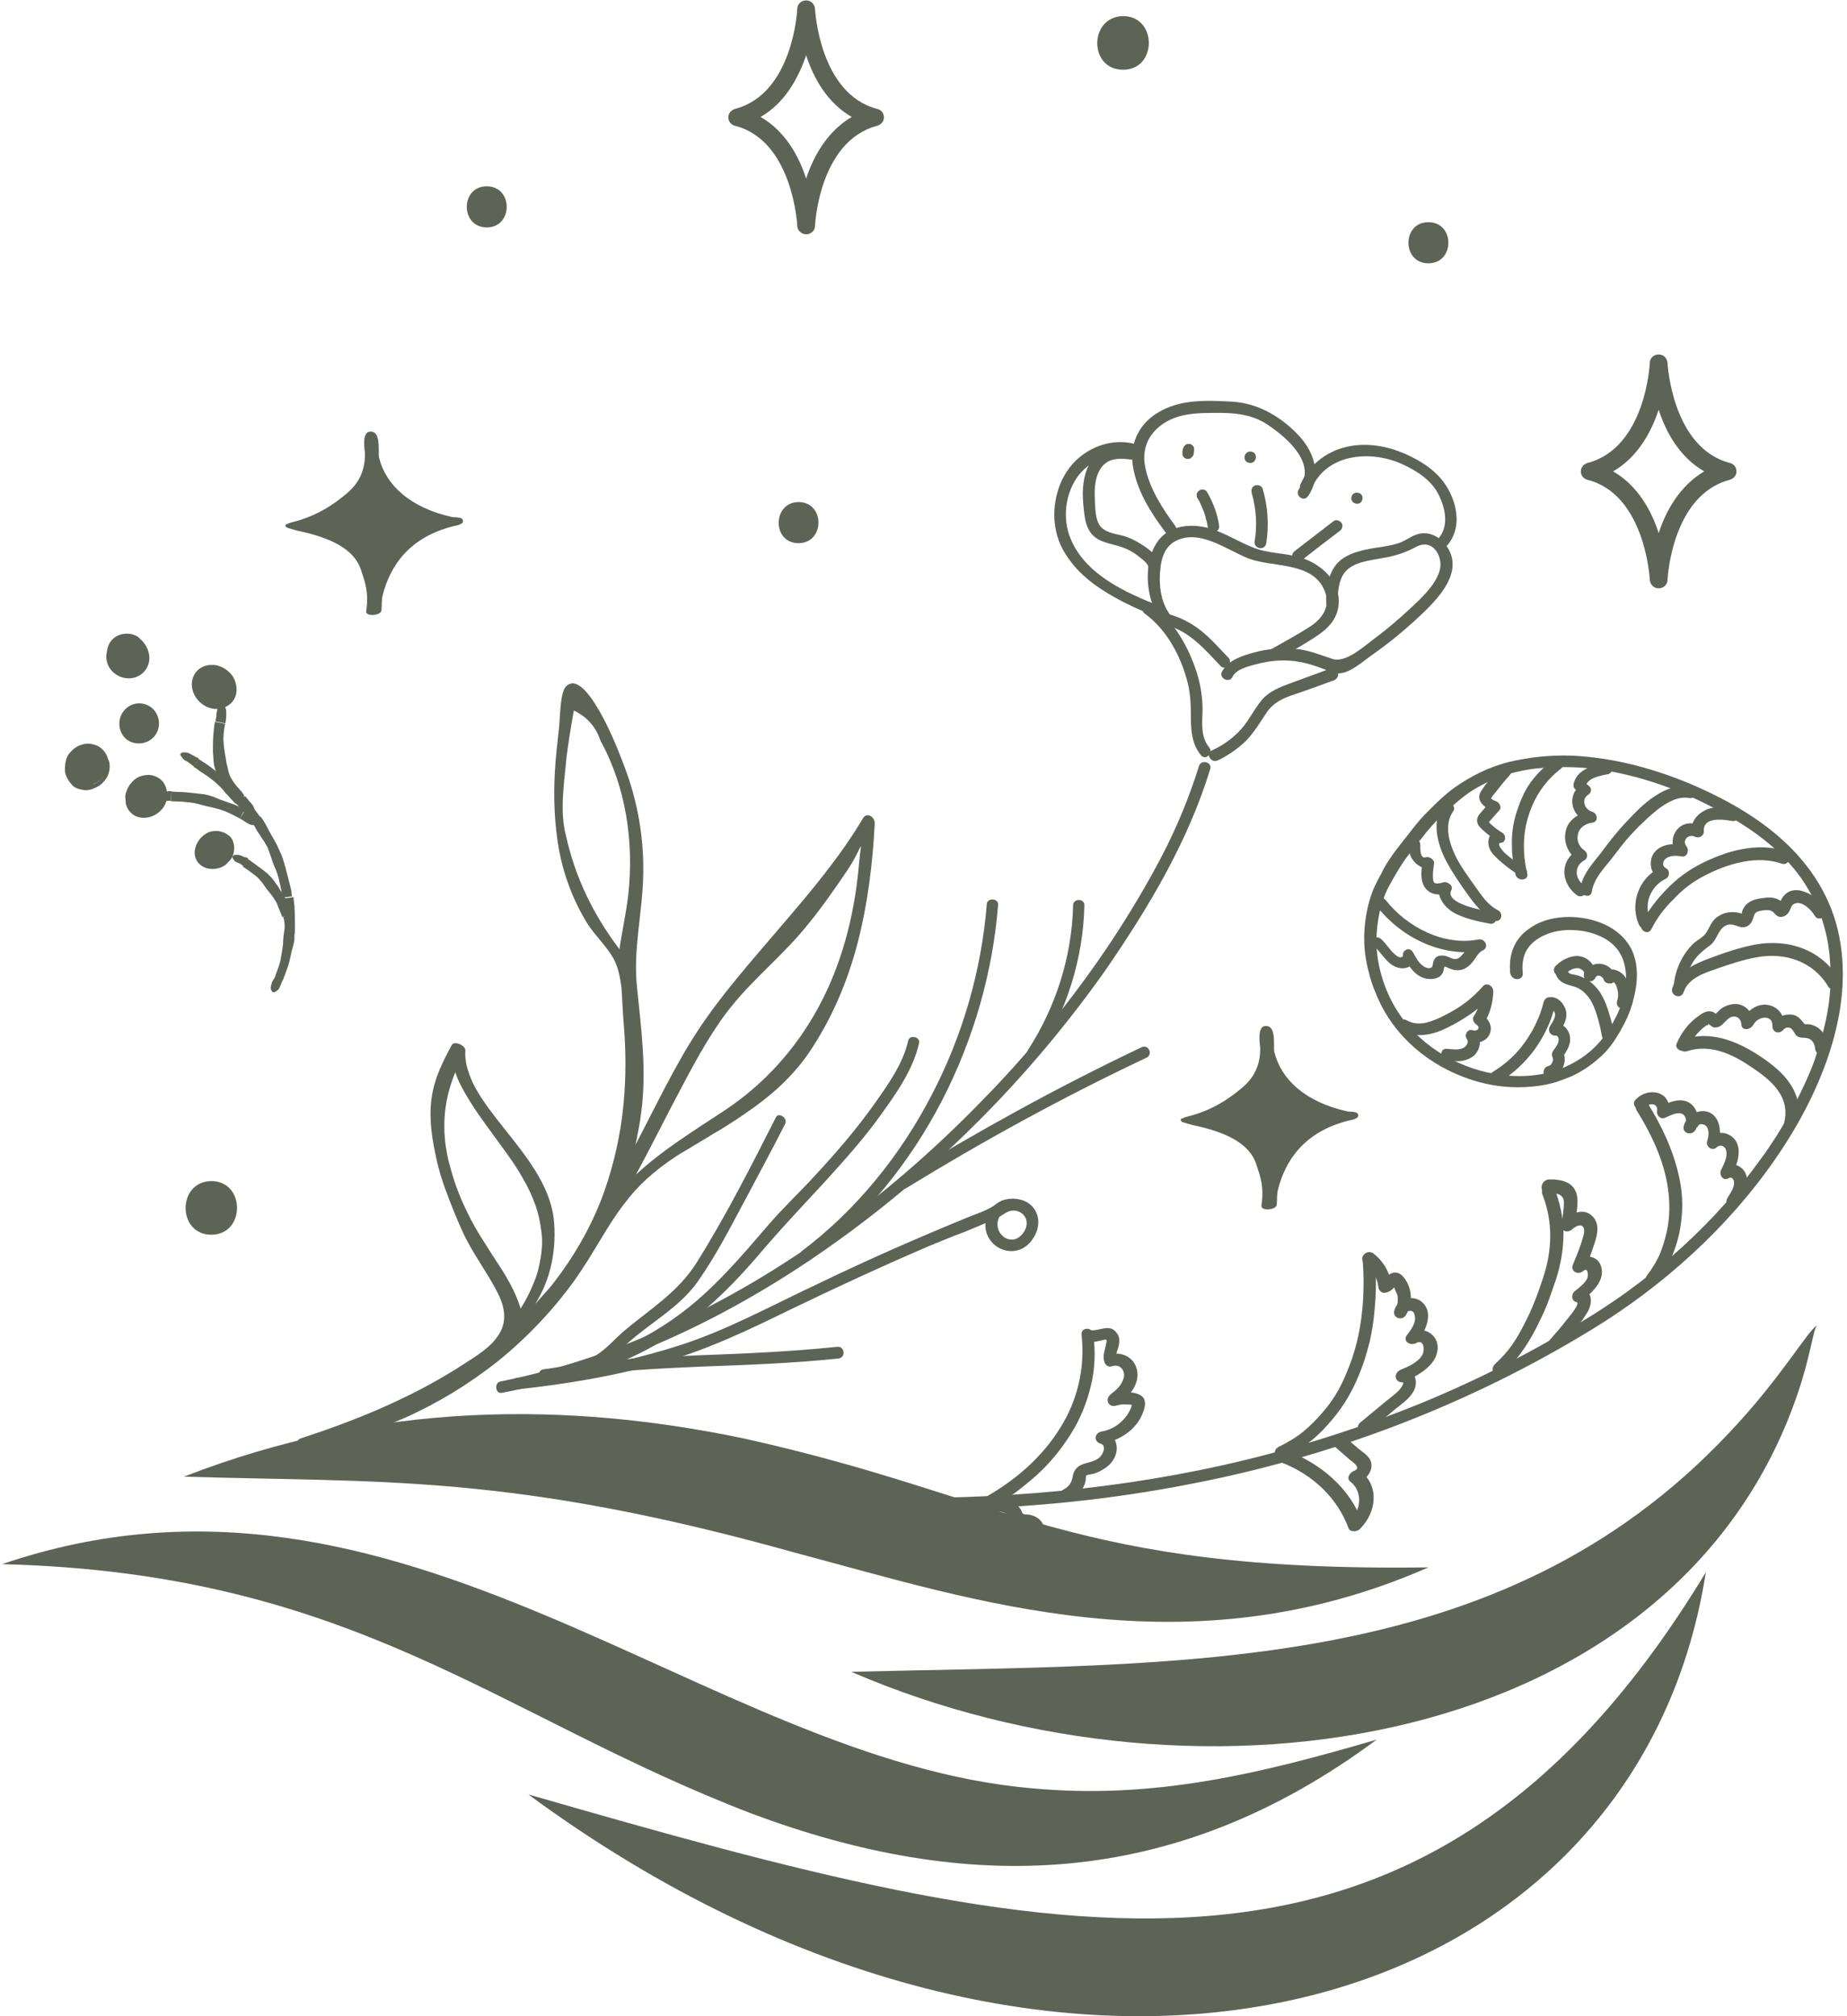
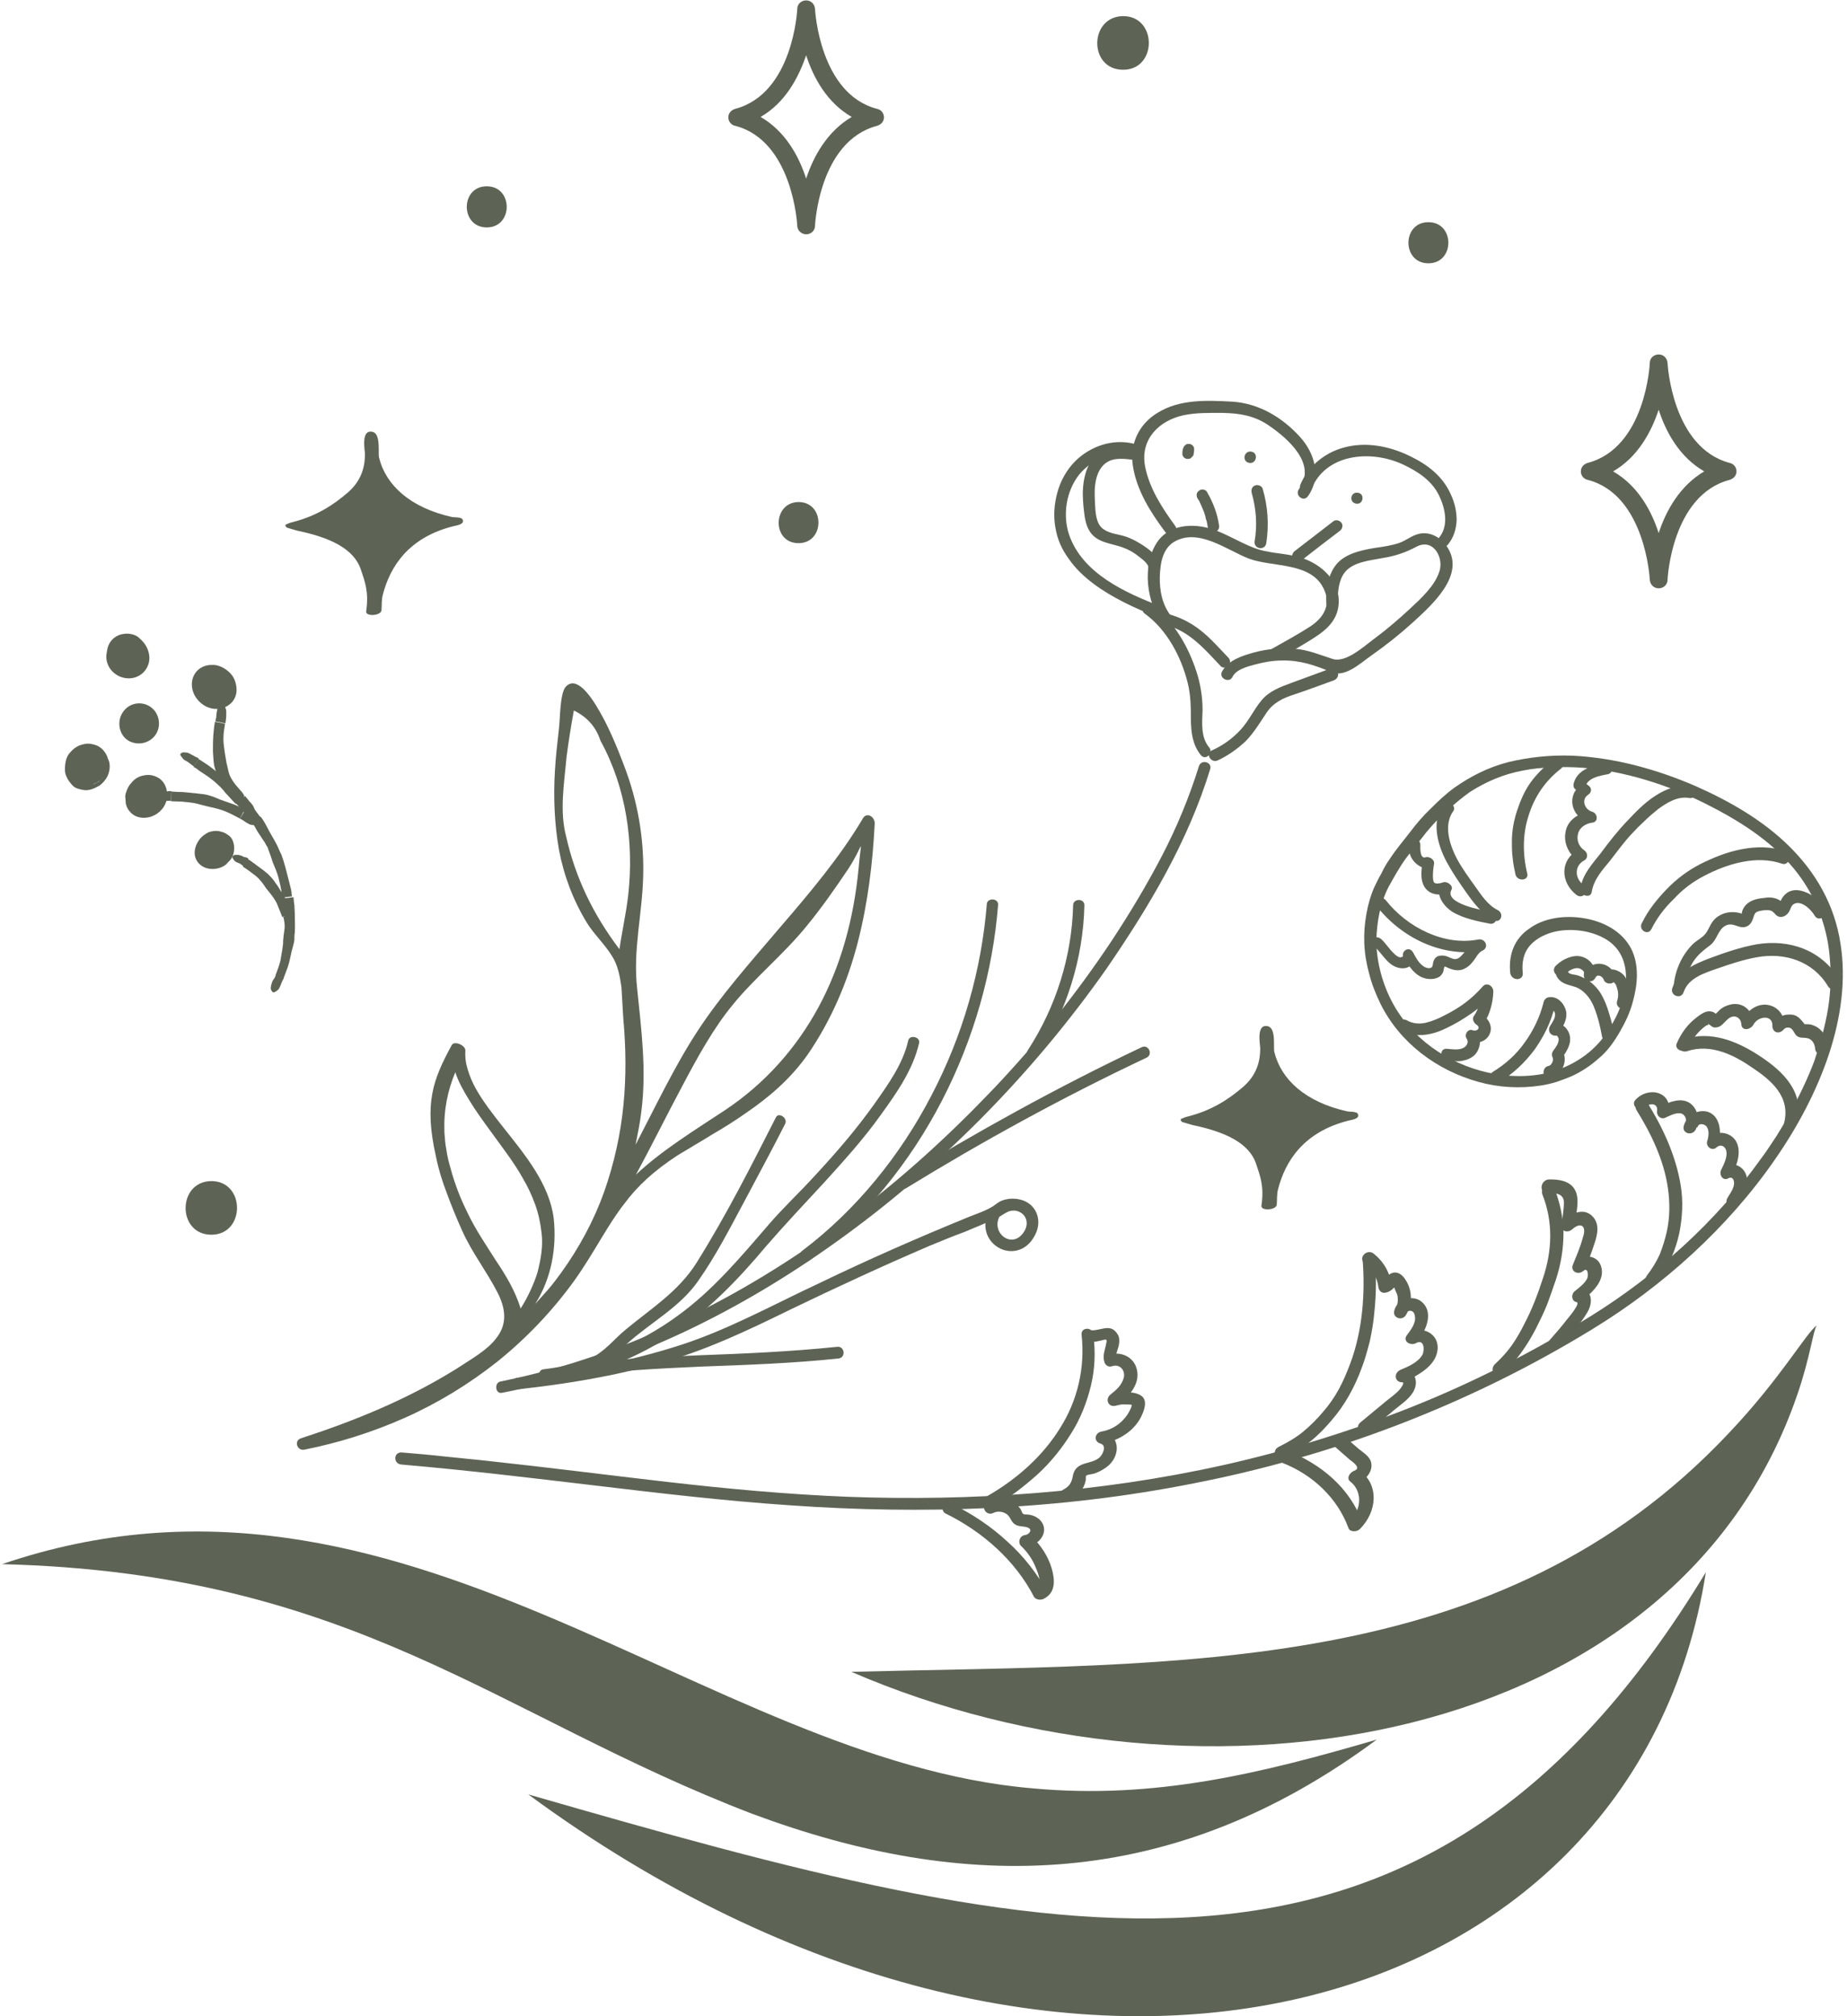
<svg xmlns="http://www.w3.org/2000/svg" width="458" height="500" viewBox="0 0 458 500" fill="none">
  <g clip-path="url(#clip0_11_1754)">
    <path d="M290.399 152.8C288.199 150 287.499 146.5 287.599 142.9C287.699 139.9 288.199 136.2 291.099 134.4C297.099 130.8 304.199 136.4 309.599 138.5C315.599 140.8 325.599 139.2 328.499 146.6C329.999 150.3 327.999 153.3 324.999 155.3C321.899 157.3 318.599 159.1 315.399 160.9C313.799 161.8 315.499 164.2 317.099 163.3C320.299 161.5 323.6 159.7 326.7 157.6C329.1 156 331.199 153.9 331.799 150.9C332.999 144.6 327.799 139.8 322.299 138.2C318.499 137.1 314.499 137.3 310.799 135.8C307.399 134.5 304.299 132.5 300.799 131.3C295.799 129.6 289.499 130 286.599 135C283.299 140.5 284.299 149.4 288.099 154.2C289.199 155.9 291.499 154.3 290.399 152.8Z" fill="#5D6455" />
    <path d="M287.7 140.8C287.7 137.8 284 135.5 281.7 134.2C280.4 133.5 279.199 133 277.799 132.7C275.999 132.3 273.8 131.9 272.7 130.3C271.6 128.7 271.6 126.1 271.5 124.2C271.4 122.4 271.399 120.7 271.799 118.9C272.199 117.2 273 115.6 274.4 114.7C276.3 113.4 278.8 113.8 280.9 114C282.7 114.2 283.2 111.3 281.4 111C277.9 110.6 274.2 110.5 271.5 113.2C269.3 115.5 268.6 118.9 268.5 122C268.5 123.6 268.599 125.2 268.799 126.8C268.999 128.6 269.299 130.4 270.299 131.9C272.199 134.7 275.6 134.7 278.5 135.8C279.9 136.3 281.3 137.1 282.5 138.1C283.4 138.8 284.8 139.8 284.9 141.1C284.9 143 287.7 142.7 287.7 140.8Z" fill="#5D6455" />
    <path d="M281 110C275.9 108.8 270.4 110.6 266.6 114.4C264.5 116.5 263 119.2 262.2 122.1C261.4 125 261.2 128 261.7 130.8C262.2 133.9 263.4 136.4 265.1 138.7C266.7 141 268.8 143 271.2 144.8C275.9 148.3 281.6 150.9 286.7 152.9C288.4 153.6 289.6 151 287.9 150.4C279 147 268.4 142.2 265.1 132.6C263.5 127.8 264.3 121.9 267.6 117.7C270.8 113.8 275.8 112 280.5 113.1C282.3 113.4 282.8 110.4 281 110Z" fill="#5D6455" />
    <path d="M291.4 130.4C288.2 126 284.9 121 283.9 115.4C282.8 108.8 287.5 104.3 293.4 103C296.6 102.3 300 102.4 303.3 102.4C307.5 102.5 311.1 103.1 314.6 105.5C319.3 108.7 326.7 115.1 322.1 121.3C321 122.8 323.2 124.6 324.3 123.1C327.7 118.4 326.1 112.5 322.4 108.4C318 103.5 312.1 100 305.5 99.6C299.4 99.3 292.6 98.9 287 102.4C282.4 105.2 280.1 110.1 280.9 115.4C281.8 121.6 285.4 127.2 289 132C290.2 133.6 292.5 131.9 291.4 130.4Z" fill="#5D6455" />
    <path d="M325.1 121.5C328.6 112.5 339.8 111.5 347.7 115.1C351.6 116.9 355.1 119.2 356.9 123C358.4 126.2 359.3 130.4 356.8 133.4C355.7 134.8 357.9 136.5 359 135.1C360.5 133.3 361.1 131.2 361.2 129C361.2 126.8 360.7 124.6 359.8 122.7C357.8 118.1 354 115.2 349.4 113C344.4 110.6 338.6 109.5 333.2 111C328.4 112.3 324.3 115.7 322.4 120.3C321.9 122 324.5 123.2 325.1 121.5Z" fill="#5D6455" />
    <path d="M331.8 149.3C331.6 147 332 143.7 333.5 141.9C335.6 139.3 339.8 139 342.8 138.4C346 137.9 348.6 137 351.4 135.5C355.5 133.5 358.1 138.4 356.9 141.8C356.3 143.6 355.2 145.2 353.9 146.7C352.6 148.2 351.1 149.6 349.7 150.9C346.9 153.5 344 156 340.9 158.3C338.2 160.3 333.7 164.5 330.4 163.4C327.3 162.4 324.5 161.2 321.2 160.9C317.8 160.6 314.3 160.9 311 161.8C308.1 162.6 304.5 163.7 303 166.6C302.2 168.2 304.8 169.5 305.6 167.9C306.5 166 309.3 165.3 311.2 164.8C313.4 164.2 315.7 163.8 317.9 163.8C322.4 163.7 326.1 165 330.2 166.7C333.5 168.1 337.3 164.5 340 162.6C343.7 160 347.1 157.3 350.4 154.3C355.2 149.9 363.4 142.6 358.9 135.7C357.4 133.4 354.7 131.7 351.8 132.4C350.1 132.8 348.7 134 347.1 134.6C345.1 135.3 342.9 135.6 340.8 135.9C337.3 136.5 333 137.4 330.9 140.6C329.2 143.1 328.7 146.7 328.9 149.7C329.1 151.5 332 151.2 331.8 149.3Z" fill="#5D6455" />
    <path d="M289 155C294.9 156.4 298.8 161.1 302.7 165.2C303.2 165.8 304.3 165.6 304.7 165C305.2 164.4 305.1 163.5 304.5 163C302.3 160.7 300.2 158.3 297.8 156.4C295.3 154.4 292.5 153 289.4 152.2C287.7 151.9 287.2 154.6 289 155Z" fill="#5D6455" />
    <path d="M283.9 152.2C289.4 156.2 292.9 162.9 294.5 169.3C294.9 170.9 295.1 172.4 295.2 174C295.3 175.5 295.3 177.1 295.3 178.7C295.4 181.8 295.7 184.7 297.8 187.3C299 188.7 301 186.7 299.8 185.3C297.7 182.8 298.1 179.1 298.2 176.1C298.2 172.9 297.7 169.7 296.7 166.6C294.7 160.4 291.1 154.1 285.8 150.1C284.2 149 282.4 151.2 283.9 152.2Z" fill="#5D6455" />
    <path d="M329.9 165.8C326.6 167 323.4 168.2 320.1 169.4C317.4 170.4 314.7 171.4 312.8 173.7C310.9 176 309.7 178.7 307.7 180.9C305.7 183.1 303.2 184.9 300.5 186.1C298.8 186.9 300.3 189.3 301.9 188.6C304.5 187.4 306.9 185.7 309 183.7C311 181.6 312.5 179.1 314.1 176.7C315.8 174.2 318.2 173.1 321 172.2C324.3 171.1 327.5 169.9 330.8 168.7C332.7 167.9 331.7 165.1 329.9 165.8Z" fill="#5D6455" />
    <path d="M322.7 139C325.9 136.5 329.1 134 332.3 131.6C332.9 131.1 333.1 130.2 332.6 129.6C332.1 129 331.2 128.8 330.6 129.3L321 136.7C320.4 137.2 320.2 138.1 320.7 138.7C321.2 139.3 322.1 139.5 322.7 139Z" fill="#5D6455" />
    <path d="M314 134.7C314.7 130.2 314.4 125.6 313.1 121.2C312.9 120.5 311.9 120.1 311.2 120.4C310.4 120.7 310.2 121.5 310.4 122.3C311.5 126.2 311.8 130.3 311.1 134.3C310.9 136.2 313.7 136.6 314 134.7Z" fill="#5D6455" />
    <path d="M302.3 130.4C301.9 127.4 300.8 124.6 299.3 122C298.9 121.3 297.9 121.2 297.3 121.7C296.6 122.2 296.6 123 297 123.7L297.3 124.1C297.1 123.8 297.4 124.3 297.4 124.3L297.8 125.2C298.1 125.8 298.3 126.4 298.6 127.1L298.9 128.1L299 128.6C299 128.7 299.1 129.2 299.1 128.8C299.3 129.5 299.4 130.1 299.5 130.8C299.6 131.5 300.3 132.2 301.1 132C301.8 131.9 302.4 131.2 302.3 130.4Z" fill="#5D6455" />
    <path d="M336.3 124.9C338.1 125.2 338.5 122.4 336.7 122.2C334.9 121.9 334.4 124.6 336.3 124.9Z" fill="#5D6455" />
    <path d="M309.799 114.8C311.599 115.1 312.099 112.3 310.299 112C308.399 111.7 307.899 114.5 309.799 114.8Z" fill="#5D6455" />
    <path d="M293.3 111.4L293.2 112.1C293.2 112.3 293.2 112.5 293.2 112.7C293.2 112.9 293.3 113.1 293.4 113.2C293.5 113.4 293.6 113.5 293.8 113.6C294 113.7 294.1 113.8 294.3 113.8H294.7C295 113.8 295.2 113.7 295.4 113.5L295.7 113.2C295.9 113 296 112.8 296 112.5L296.1 111.8C296.1 111.6 296.1 111.4 296.1 111.2C296.1 111 296 110.8 295.9 110.7C295.8 110.5 295.7 110.4 295.5 110.3C295.3 110.2 295.2 110.1 295 110.1H294.6C294.3 110.1 294.1 110.2 293.9 110.4L293.6 110.7C293.5 110.9 293.4 111.1 293.3 111.4Z" fill="#5D6455" />
    <path d="M297.3 190C294.9 197.7 291.8 205.2 288.1 212.3C284.4 219.4 280.2 226.4 275.8 233.1C266.9 246.5 256.8 259.1 245.8 270.6C234.8 282.1 223.1 292.7 210.6 302C198.2 311.3 185.2 319.5 171.7 326.1C156.3 333.7 140.5 339.3 124.1 342.6C122.5 342.9 122.8 345.8 124.5 345.4C139.2 342.6 153.4 337.7 167.3 331.4C181.1 325.1 194.5 317.2 207.2 308.1C232.7 289.9 255.7 266.8 274.4 240.2C284.9 224.9 294.6 208.7 300.1 190.7C300.6 189 297.9 188.2 297.3 190Z" fill="#5D6455" />
    <path d="M128.8 344.5C140.5 343.2 152.3 341.3 164.1 337.9C175 334.9 185.5 329.9 195.9 324.8C207.1 319.4 218.5 314.1 230.4 309C233.3 307.8 236.2 306.6 239.2 305.5C242.1 304.3 245 303.1 247.9 301.7C249.3 300.9 250.3 299.9 252.1 300.3C254.5 300.9 255.3 303.4 253.9 305.5C251 310 245.6 305.7 247.9 301.6C248.8 299.9 246.2 298.6 245.3 300.3C243.2 304.1 244.8 307.8 247.6 309.4C250.3 311 254.4 310.6 256.6 306.4C258.5 302.9 257.2 299 253.7 297.7C252 297.1 250 297.1 248.3 297.8C247.6 298.1 247 298.6 246.3 299.1C244.4 300.3 242.2 301 240.2 301.8C227.5 307 215.2 312.4 203.4 318.1C191.6 323.6 180.3 329.9 168.3 333.7C154.9 338 141.4 340.3 128.2 341.7C126.7 341.8 127.1 344.6 128.8 344.5Z" fill="#5D6455" />
    <path d="M135.199 342.7C145.899 341.4 156.499 337.5 165.699 331.6C175.199 325.5 182.999 317.4 190.099 308.9C194.799 303.5 199.699 298.3 204.599 293C209.399 287.7 214.199 282.4 218.399 276.5C222.299 271.1 226.399 265.3 227.899 258.7C228.299 257.1 225.499 256.5 225.199 258.1C223.899 263.9 220.099 269.1 216.799 273.8C212.399 280 207.399 285.8 202.299 291.3C198.499 295.5 194.299 299.4 190.599 303.7C183.699 311.7 176.699 320.1 167.899 326.4C162.999 330 157.599 332.9 151.999 335.2C146.399 337.4 140.499 338.9 134.599 339.6C132.999 340 133.599 342.8 135.199 342.7Z" fill="#5D6455" />
    <path d="M136.4 342.9C138.2 342.6 140 342.3 141.7 341.8C143.4 341.3 145.1 340.6 146.8 339.9C150.2 338.2 152.6 335.9 155.3 333.4C161.2 328 168.5 324.3 173.1 317.7C177.6 311.3 181.1 304.4 184.7 297.7C188.1 291.3 191.5 285 194.7 278.7C195.4 277.3 193.1 275.7 192.4 277.1C186.3 289.1 180.2 301.2 172.7 313.2C168.2 320.3 161.6 324.4 155.3 329.6C153.8 330.8 152.5 332.2 151.1 333.5C149.7 334.8 148.2 336 146.5 336.9C144.8 337.7 143 338.4 141.2 339C139.4 339.5 137.5 339.8 135.7 340.2C134.1 340.4 134.8 343.2 136.4 342.9Z" fill="#5D6455" />
    <path d="M200.7 312.6C214.5 302.1 225.7 288.2 233.6 272.9C241.5 257.6 246.2 240.9 247.5 224.4C247.6 222.7 244.8 222.6 244.7 224.2C243.4 240.4 238.8 256.7 231 271.6C223.3 286.5 212.3 300.1 198.9 310.2C197.6 311.4 199.3 313.7 200.7 312.6Z" fill="#5D6455" />
    <path d="M224.799 294.6C243.199 283.3 263.299 272.2 284.299 262.3C285.999 261.5 284.799 258.9 283.099 259.7C261.999 269.7 241.899 280.9 223.399 292.2C221.899 293.1 223.299 295.6 224.799 294.6Z" fill="#5D6455" />
    <path d="M257.2 262.1C264.5 250.8 268.6 237.7 268.9 224.5C268.9 222.7 266.1 222.8 266.1 224.5C265.8 237.1 261.9 249.6 254.9 260.4C253.9 261.9 256.2 263.6 257.2 262.1Z" fill="#5D6455" />
    <path d="M207.6 334C196 335.2 184.4 335.7 173.4 336.1C162.3 336.6 151.8 337 141.7 338.6C140.1 338.9 140.8 341.6 142.5 341.4C152.6 339.9 163 339.4 174 338.9C185 338.5 196.5 338.1 207.9 336.9C209.8 336.7 209.5 333.8 207.6 334Z" fill="#5D6455" />
    <path d="M71.3 130.9C72.1 131.1 72.9 131.4 73.7 131.6C81.9 133.3 87.8 136.1 89.5 141.3C90.5 144.3 91.5 146.8 90.8 151.6C90.6 153 94.6 152.7 94.6 151.3C94.7 150 94.6 148.8 94.9 147.6C96.7 140.5 101.3 133.3 112.4 130.5C113.4 130.3 114.8 130 114.8 129.3C114.9 128.1 113.1 128.4 112 128.2C101.8 125.9 95.7 120.4 94 113.5C93.7 112.4 94.5 107.6 92.4 107.1C89.4 106.4 90.5 111.7 90.5 112.6C90.5 116 89.5 119.3 86.3 122.1C82.6 125.3 78.4 128 72.5 129.5C72 129.6 71.5 129.8 71.1 130C70.6 130 70.7 130.7 71.3 130.9Z" fill="#5D6455" />
    <path d="M411.3 145.9C412.5 145.9 413.5 145 413.5 143.8C413.5 143.6 414.5 122.8 428.9 119C429.9 118.7 430.6 117.9 430.6 116.9C430.6 115.9 429.9 115 428.9 114.8C414.6 111 413.5 90.2 413.5 90C413.4 88.8 412.5 87.9 411.3 87.9C410.1 87.9 409.1 88.8 409.1 90C409.1 90.2 408.1 111 393.7 114.8C392.7 115.1 392 115.9 392 116.9C392 117.9 392.7 118.8 393.7 119C408 122.7 409.1 143.6 409.1 143.8C409.2 145 410.1 145.9 411.3 145.9ZM411.3 101.6C413.1 107.2 416.5 113.4 422.6 116.9C416.5 120.5 413.1 126.7 411.3 132.2C409.5 126.6 406.1 120.4 400 116.9C406.1 113.4 409.5 107.1 411.3 101.6Z" fill="#5D6455" />
    <path d="M293.3 278.3C294.1 278.5 294.9 278.8 295.7 279C303.9 280.7 309.8 283.5 311.5 288.7C312.5 291.7 313.5 294.2 312.8 299C312.6 300.4 316.6 300.1 316.6 298.7C316.7 297.4 316.6 296.2 316.9 295C318.7 287.9 323.3 280.7 334.4 277.9C335.4 277.7 336.8 277.4 336.8 276.7C336.9 275.5 335 275.8 334 275.6C323.8 273.3 317.7 267.8 316 260.9C315.7 259.8 316.5 255 314.4 254.5C311.4 253.8 312.5 259.1 312.5 260C312.5 263.4 311.5 266.7 308.3 269.5C304.6 272.7 300.4 275.4 294.5 276.9C294 277 293.5 277.2 293.1 277.4C292.6 277.4 292.7 278.1 293.3 278.3Z" fill="#5D6455" />
    <path d="M199.9 58.1C201.1 58.1 202.1 57.2 202.1 56C202.1 55.8 203.1 35 217.5 31.2C218.5 30.9 219.2 30.1 219.2 29.1C219.2 28.1 218.5 27.2 217.5 27C203.2 23.3 202.1 2.4 202.1 2.2C202 1 201.1 0.1 199.9 0.1C198.7 0.1 197.7 1 197.7 2.2C197.7 2.4 196.7 23.2 182.3 27C181.3 27.3 180.6 28.1 180.6 29.1C180.6 30.1 181.3 31 182.3 31.2C196.6 34.9 197.7 55.8 197.7 56C197.7 57.1 198.7 58.1 199.9 58.1ZM199.9 13.7C201.7 19.3 205.1 25.5 211.2 29C205.1 32.6 201.7 38.8 199.9 44.3C198.1 38.7 194.7 32.5 188.6 29C194.7 25.5 198 19.3 199.9 13.7Z" fill="#5D6455" />
    <path d="M198 134.7C204.6 134.7 204.6 124.5 198 124.5C191.5 124.6 191.4 134.7 198 134.7Z" fill="#5D6455" />
    <path d="M354.2 65.3C360.8 65.3 360.8 55.1 354.2 55.1C347.6 55.1 347.6 65.3 354.2 65.3Z" fill="#5D6455" />
-     <path d="M120.7 56.4C127.3 56.4 127.3 46.2 120.7 46.2C114.1 46.2 114.1 56.4 120.7 56.4Z" fill="#5D6455" />
+     <path d="M120.7 56.4C127.3 56.4 127.3 46.2 120.7 46.2C114.1 46.2 114.1 56.4 120.7 56.4" fill="#5D6455" />
    <path d="M52.4 306.2C60.9 306.2 60.9 292.9 52.4 292.9C43.9 293 43.9 306.2 52.4 306.2Z" fill="#5D6455" />
    <path d="M278.5 17.3C287 17.3 287 4 278.5 4C270 4.1 269.9 17.3 278.5 17.3Z" fill="#5D6455" />
    <path d="M142.4 317.6C137 325.1 130.5 331.9 123.3 337.7C116.2 343.3 108.5 348 100.4 351.6C92.3 355.2 84 357.8 75.5 359.5C73.7 359.9 72.8 357.3 74.6 356.7C87.8 352.4 100.9 347.1 113.1 339.5C117.1 336.9 121 334.7 123.1 331.8C125.3 329 125.9 325.5 123.4 320.6C120.7 315.3 117 310.6 114.6 305.2C113.2 302.1 111.9 298.9 110.8 295.9C109.6 292.8 108.7 289.8 108.1 286.8C105.1 273.5 107.4 267.7 112 259.2C112.6 258 115.4 259.2 115.4 260.5C115.3 262.2 115.5 263.7 116 265.3C116.5 266.9 117.1 268.4 118 270C119.8 273.2 122.2 276.3 124.9 279.7C130.2 286.4 136.2 293.6 137.3 302.1C138.1 309.5 136.7 317.1 132.7 323.4C133.8 322.2 134.9 320.9 136 319.7C137.1 318.4 138.1 317.1 139.1 315.7C143.6 309.5 147.3 302.6 149.8 295.6C152.3 288.5 153.9 281.2 154.6 274C155.3 266.9 155.2 259.9 154.6 253.1C154.4 250.5 154.3 247.6 154.1 244.8C153.7 242 153.2 239.3 151.7 237C149.9 234.1 147.3 231.7 145.5 228.8C142.1 223.2 139.8 217.1 138.6 210.7C137.5 204.4 137.2 197.8 137.6 191.2C137.8 187.7 138.2 184.3 138.6 180.7C138.9 178.6 138.8 171.9 140.3 170.3C142.7 167.7 146 171.6 148.9 176.8C151.8 181.9 154.1 188.2 154.8 190C158.1 198.6 159.7 207.8 159.5 216.9C159.3 226.8 156.9 235.5 158 245.2C159 255.2 160.4 265.4 159 275.9C158.7 278.6 158.1 281.2 157.6 283.9C162.6 274.3 167.4 264.2 172.9 255.8C178.7 246.9 186.1 238.6 193.5 229.9C200.9 221.3 208.4 212.4 214 202.9C215 201.3 217 202.6 216.9 204.3C216.4 214.1 215.2 224 212.7 233.7C210.2 243.4 206.2 252.9 200.3 261.5C196 267.6 190.7 272.1 185 276C183.6 277 182.2 277.9 180.8 278.8C179.4 279.7 177.9 280.6 176.5 281.4C175.1 282.3 173.7 283.1 172.2 284C170.8 284.9 169.3 285.7 167.9 286.6C162.1 290.4 158.1 294.1 154.9 298.4C150.5 304 147.4 310.6 142.4 317.6ZM153.6 235.4C153.9 233.3 154.3 231.2 154.7 228.9C155.1 226.7 155.5 224.4 155.8 221.8C157.2 209 155.3 195.3 148.9 183.7C147.8 180.3 145.6 177.8 142.3 176.2C141.6 180 141 183.8 140.5 187.6C139.9 194.3 138.7 201.2 140.4 207.5C142.7 217.7 147.1 226.8 153.6 235.4ZM129.1 324.5C130 323.1 130.8 321.6 131.5 320.1C132.2 318.6 132.8 317.1 133.3 315.5C134.1 312.3 134.7 309.1 134.3 305.8C134 303.2 133.5 300.9 132.7 298.7C131.9 296.5 130.9 294.3 129.7 292.3C127.5 288.3 124.5 284.5 121.7 280.6C119.8 278 117.9 275.4 116.4 272.9C114.9 270.5 113.6 268.1 112.9 265.9C111 270.5 110 275.2 110.2 280.8C110.3 282.2 110.4 283.7 110.7 285.2C110.9 286.7 111.3 288.3 111.8 290C112.7 293.3 114 296.9 116 300.9C117.9 304.9 120.5 308.7 122.9 312.5C125.4 316.2 127.8 320.2 129.1 324.5ZM157.7 291.3C164 285.4 171.6 280.7 179.8 275.3C189.7 268.7 197.5 259.9 203 249.7C208.5 239.5 211.7 227.9 212.9 215.4C213.6 207 214.4 209.2 210.4 215.4C207.1 220.3 203.7 225.2 199.9 229.8C194.3 236.7 187 242.6 181.6 249.3C177 254.9 173.1 261.9 169.2 269.3C165.3 276.6 161.5 284.3 157.7 291.3Z" fill="#5D6455" />
    <path d="M67.5 243.5C67.3 244 67 245.1 67.2 245.4C67.4 245.8 67.5 246.1 67.9 246.1C68.1 246.1 68.7 245.7 68.9 245.5C69.2 245.3 69.4 244.7 69.6 244.3C69.7 244 69.8 243.7 70 243.3C70.1 243 70.3 242.8 70.4 242.5L68.4 241.8C68.3 242 68.2 242.3 68.1 242.5C67.8 242.9 67.6 243.2 67.5 243.5Z" fill="#5D6455" />
    <path d="M70.2 224.6C70.2 224.9 70.3 225.3 70.4 225.7C70.4 226.1 70.5 226.6 70.5 227.1C70.6 228 70.6 229 70.6 229.6C70.6 230.5 70.4 231.3 70.3 232.2V232.5C70.2 233 70.2 233.5 70.2 234L70 235.5C69.8 236.5 69.7 237.5 69.5 238.4C69.1 239.9 68.7 240.8 68.3 241.9L70.3 242.6C70.7 241.7 71 240.7 71.4 239.7C71.8 238.5 72 237.3 72.3 236C72.4 235.5 72.6 235 72.7 234.5C72.8 234 73 233.5 73 232.9C73 232.5 73 231.8 73.1 231.3C73.2 229.7 73.1 228.3 73.1 226.6C73.1 225.9 73 225.2 73 224.5C72.9 223.8 72.8 223.1 72.8 222.5L70.3 222.8C70.1 223.3 70.2 223.9 70.2 224.6Z" fill="#5D6455" />
    <path d="M63.5 205.6C63.8 206.2 64.4 207 64.9 207.8C65.2 208.2 65.4 208.6 65.7 209C65.9 209.4 66.1 209.8 66.3 210C66.6 210.8 66.9 211.7 67.2 212.5L67.3 212.8C67.6 213.8 68 214.8 68.4 215.7C68.8 216.7 69.1 217.7 69.3 218.7C69.7 220.3 69.9 221.3 69.9 222.6L72.4 222.3C72.3 221.8 72.3 221.2 72.2 220.7C72.1 220.2 71.9 219.6 71.8 219.1C71.5 217.8 71.1 216.5 70.8 215.2C70.5 214.1 70.2 213.1 69.8 212C69.6 211.6 69.3 211 69.1 210.5C68.5 209 67.6 207.7 66.8 206.2C66.1 204.9 65.5 203.6 64.6 202.5L62.4 204C62.9 204.5 63.2 205 63.5 205.6Z" fill="#5D6455" />
    <path d="M49.5 191.2C50 191.5 50.8 192.1 51.6 192.6C52.4 193.2 53.2 193.8 53.6 194.2C54.3 194.8 54.9 195.4 55.5 196.1L55.7 196.4C56.4 197.2 57.2 197.9 57.9 198.6C58.6 199.3 59.4 200.1 60.1 200.9C60.7 201.5 61 202.1 61.4 202.6C61.7 203.1 62.1 203.6 62.4 204.2L64.6 202.7C63.9 201.8 63.3 200.9 62.6 200C61.8 198.9 60.8 197.9 59.9 196.9C59.2 196.1 58.5 195.2 57.7 194.5C57.4 194.2 56.9 193.8 56.4 193.4C55.1 192.4 53.9 191.6 52.6 190.5C51.4 189.6 50.3 188.9 49.2 188.2L48 190.2C48.5 190.4 49 190.8 49.5 191.2Z" fill="#5D6455" />
    <path d="M45.2 187.9L45.4 188.2C45.7 188.5 46.1 188.7 46.5 188.9C46.6 189 46.8 189.1 46.9 189.2C47.3 189.5 47.7 189.8 48.1 190.1L49.3 188.1C49 187.9 48.8 187.8 48.5 187.7C48.2 187.5 47.8 187.3 47.4 187.1C46.9 186.8 46.5 186.6 45.9 186.6C45.2 186.5 44.7 186.8 44.7 187.2C44.8 187.4 45 187.7 45.2 187.9Z" fill="#5D6455" />
    <path d="M52.6 164.9L53.9 165.1C53.4 165 52.8 164.9 52.3 164.9C49.3 165 47.3 167.4 47.6 170.3C47.8 172.3 49.1 174.1 50.9 175.1C54 176.8 58 175.3 58.6 171.9C58.8 170.5 58.5 169 57.7 167.7C56.6 166.1 54.5 164.8 52.6 164.9Z" fill="#5D6455" />
    <path d="M35.9 159.7C35.5 159.1 35 158.7 34.5 158.2C33.6 157.3 31.9 157 30.7 157.2C28.9 157.4 27.4 158.6 26.8 160.3C26.6 160.9 26.5 161.6 26.4 162.3C26.2 163.6 26.7 165.1 27.5 166.1C28.7 167.6 30.6 168.4 32.5 168.2C34.4 168 36 166.8 36.7 165C37.4 163.3 37 161.3 35.9 159.7Z" fill="#5D6455" />
    <path d="M38.2 182.7C40 180.7 39.8 177.4 37.7 175.6C35.6 173.8 32.4 174.1 30.7 176.3C29 178.4 29.3 181.6 31.3 183.3C33.3 184.9 36.4 184.7 38.2 182.7Z" fill="#5D6455" />
    <path d="M40.9 194.8L41.3 196V195.9L41.4 197.2C41.4 196.7 41.4 196.2 41.3 195.8C41 194.5 40.2 193.3 38.9 192.7C38.1 192.3 37.2 192.1 36.3 192.2C35.4 192.3 34.6 192.5 33.8 193C33.4 193.3 33 193.6 32.7 194C32 194.7 31.6 195.5 31.3 196.4C31.1 196.9 31 197.5 31.1 198L31.2 199.3C31.4 200.2 31.8 200.9 32.4 201.5C33.5 202.7 35.4 203.1 37.2 202.6C38.6 202.2 39.8 201.3 40.6 200.1C41.1 199.3 41.4 198.5 41.4 197.5C41.5 196.4 41.3 195.6 40.9 194.8Z" fill="#5D6455" />
    <path d="M20.5 186.1C20.5 186.1 20.4 186.1 20.4 186.2L21.7 185.8H21.6H22.9H22.8L24.1 186.1C24.1 186.1 24 186.1 24 186L25.2 186.7L25.1 186.6L26 187.6C25.9 187.5 25.9 187.5 25.9 187.4L26.5 188.6V188.5L26.7 189.8V189.7L26.5 191V190.9L26 192.2V192.1L25.2 193.3C25.5 192.9 25.9 192.4 26.1 191.9L25.3 193.1C25.3 193.1 25.3 193 25.4 193L24.3 194L24.4 193.9L23.2 194.5C23.2 194.5 23.3 194.5 23.3 194.4L22.1 194.7C22.6 194.6 22.7 194.6 23.5 194.3C24.5 193.9 24.9 193.5 25.7 192.7L24.7 193.6L23.6 194.2C24.5 193.7 24.9 193.6 25.6 192.7C27.1 191 27.3 188.4 26.1 186.7C25.6 185.9 24.7 185.1 23.8 184.8C22.9 184.5 22 184.3 21 184.5C20.5 184.6 20.1 184.7 19.6 184.9C18.7 185.3 18 185.9 17.4 186.6C16.3 187.7 16.1 189.5 16.1 190.9C16.1 191.4 16.2 191.9 16.4 192.4C17 193.7 17 193.6 17.9 194.7C18.6 195.5 19.6 195.7 20.6 195.9C22 196.2 23.5 195.5 24.7 194.8C25.5 194.2 26.1 193.5 26.6 192.6C27.2 191.4 27.4 189.9 27 188.7C26.2 186.4 23.1 184.8 20.5 186.1Z" fill="#5D6455" />
    <path d="M56.6 213.9L55.6 214.6C56 214.3 56.4 214 56.7 213.7C58 212.5 58.3 210.7 57.9 209.1L58.1 210.3C58 209.1 57.7 207.8 56.6 207.1C55.6 206.4 55.4 206.4 54.2 206.1C53.4 206 52.5 206.1 51.7 206.4C50.9 206.8 50.2 207.3 49.6 208C49 208.8 48.6 209.5 48.4 210.4C47.9 212.5 48.9 214.3 50.7 215.1C52.5 215.9 55.1 215.5 56.6 213.9Z" fill="#5D6455" />
    <path d="M56.1 177.6C56.1 177.3 56.1 176.8 56.1 176.4C56.1 176 55.9 175.5 55.8 175.3C55.5 174.9 55.3 174.6 54.9 174.7C54.7 174.7 54.2 175.3 54.1 175.5C53.8 175.8 53.8 176.5 53.7 176.9C53.7 177.3 53.6 177.6 53.6 178L53.4 178.9C54.2 179 55.1 179.2 55.9 179.4C55.9 179.1 56 178.9 56 178.6C56 178.4 56.1 177.9 56.1 177.6Z" fill="#5D6455" />
    <path d="M59.6 196C59.2 195.5 58.6 194.9 58.1 194.2C57.6 193.5 57.1 192.7 56.9 192.1C56.6 191.3 56.5 190.5 56.3 189.7L56.2 189.4C56 188.4 55.9 187.4 55.7 186.4C55.6 185.4 55.4 184.4 55.4 183.4C55.4 181.7 55.6 180.8 55.8 179.5C55 179.3 54.1 179.1 53.3 179C53.1 180 53 181.1 52.9 182.3C52.8 183.7 52.8 185 52.8 186.4C52.9 187.5 52.9 188.6 53.1 189.8C53.2 190.3 53.4 190.9 53.6 191.5C54.1 193.1 54.9 194.5 55.8 196.1C56.6 197.5 57.6 198.5 58.5 199.4L60.6 197.4C60.4 197 60.1 196.5 59.6 196Z" fill="#5D6455" />
    <path d="M63.1 200.8C63.1 200.6 63.1 200.5 63 200.4C62.9 199.9 62.5 199.5 62.2 199.1C62.1 199 61.9 198.8 61.8 198.7C61.5 198.2 61.1 197.9 60.8 197.4L58.7 199.4L59.3 200C59.5 200.3 59.8 200.6 60 200.9C60.3 201.3 60.5 201.6 61 201.9C61.3 202 61.7 202.1 62 202.1C62.3 202.1 62.6 202 62.8 201.8C63 201.6 63 201.2 63.1 200.8Z" fill="#5D6455" />
    <path d="M40.8 196.3C40.5 196.3 40.1 196.4 39.8 196.5C39.4 196.7 39.1 196.8 38.9 197C38.6 197.4 38.4 197.6 38.5 198C38.6 198.1 39.2 198.5 39.4 198.6C39.7 198.8 40.3 198.7 40.6 198.7C40.9 198.7 41.2 198.6 41.6 198.6H42.4L42.5 196.2C42.3 196.2 42 196.2 41.7 196.2C41.5 196.3 41.1 196.3 40.8 196.3Z" fill="#5D6455" />
    <path d="M59.2 200C58.6 199.7 57.8 199.4 56.9 199.1C56 198.8 55.2 198.5 54.6 198.3C53.8 198 53.1 197.6 52.3 197.4L52 197.3C51.1 197 50.1 196.9 49.1 196.8C48.1 196.7 47.2 196.6 46.2 196.5C45.4 196.4 44.8 196.4 44.2 196.4C43.6 196.4 43.1 196.3 42.5 196.3L42.4 198.7C43.3 198.7 44.2 198.8 45.1 198.8C46.2 198.9 47.3 199 48.4 199.2C49.3 199.4 50.2 199.7 51.1 199.9C51.5 200 52 200.1 52.4 200.2C53.7 200.5 55 200.8 56.3 201.4C57.5 201.9 58.5 202.5 59.5 203L60.6 200.9C60.2 200.6 59.8 200.3 59.2 200Z" fill="#5D6455" />
    <path d="M63.6 203C63.5 202.9 63.5 202.8 63.4 202.7C63.1 202.4 62.7 202.2 62.4 202C62.3 201.9 62.1 201.8 62 201.7C61.6 201.4 61.2 201.2 60.8 200.9L59.5 203L60.2 203.4C60.5 203.6 60.8 203.8 61.1 204C61.6 204.3 61.9 204.5 62.5 204.6C62.8 204.6 63.2 204.6 63.4 204.4C63.6 204.3 63.8 204.2 63.8 203.9C63.8 203.6 63.7 203.2 63.6 203Z" fill="#5D6455" />
    <path d="M60.1 212.3C59.9 212.2 59.5 212.1 59.1 212C58.7 212 58.4 212 58.2 212C57.8 212.2 57.6 212.3 57.6 212.6C57.6 212.7 58 213.3 58.1 213.4C58.3 213.7 58.8 213.9 59.1 214C59.4 214.1 59.6 214.2 59.8 214.4L60.4 214.8L61.6 212.9C61.4 212.8 61.2 212.7 61 212.6C60.7 212.6 60.3 212.5 60.1 212.3Z" fill="#5D6455" />
    <path d="M71.9 225.2C71.7 224.7 71.3 223.9 70.9 223.1C70.5 222.3 70.1 221.6 69.7 221.1C69.3 220.4 68.9 219.7 68.4 219.1L68.2 218.8C67.7 218 67.1 217.4 66.4 216.7C65.7 216.1 64.9 215.5 64.2 215C63.6 214.6 63.2 214.2 62.7 213.9C62.3 213.6 61.9 213.3 61.4 213L60.2 214.9C60.9 215.4 61.6 215.8 62.2 216.3C63 216.9 63.9 217.5 64.5 218.3C65.1 218.9 65.5 219.6 66 220.3C66.2 220.6 66.5 220.9 66.8 221.3C67.6 222.3 68.3 223.2 68.8 224.4C69 224.9 69.2 225.5 69.4 225.9C69.6 226.4 69.8 226.9 70 227.4L72.2 226.7C72.3 226.3 72.1 225.8 71.9 225.2Z" fill="#5D6455" />
    <path d="M72.9 230C72.9 229.9 73 229.8 73 229.7C73.1 229.3 72.9 228.9 72.8 228.5C72.8 228.4 72.7 228.2 72.7 228C72.6 227.6 72.6 227.1 72.4 226.7L70.2 227.4C70.3 227.6 70.4 227.8 70.4 228.1C70.5 228.4 70.5 228.8 70.6 229.1C70.7 229.6 70.7 229.9 71.1 230.3C71.2 230.4 71.3 230.5 71.4 230.6C71.5 230.7 71.6 230.7 71.8 230.8C72.1 230.9 72.3 230.9 72.5 230.7C72.7 230.6 72.8 230.3 72.9 230Z" fill="#5D6455" />
    <path d="M377.6 241.3C377.3 238.5 377.9 236.3 379.2 234.7C380.5 233.1 382.4 232 384.6 231.3C388.9 230 394.6 230.6 398.5 233.1C402.7 235.8 403.7 240.4 403 245.2C402.3 250 399.6 254.8 397 258C393.6 262.1 388.9 264.7 384.1 266C379.1 267.2 373.9 267.1 369 266C364 264.9 359.1 262.7 355 259.7C350.9 256.7 347.4 252.8 345 248.1C342.5 243.2 341.3 237.9 341.3 233.2C341.4 228.5 342.3 223.8 344.4 219.8C345.7 217.5 347 215.1 348.6 212.9C349.4 211.8 350.2 210.8 351.1 209.7C351.9 208.6 352.8 207.6 353.6 206.5C355.2 204.6 356.8 202.8 358.7 201.2C360.5 199.5 362.4 197.9 364.5 196.4C368.6 193.8 372.8 192 377.6 191.1C380 190.6 382.4 190.4 384.9 190.3C387.4 190.2 389.9 190.2 392.5 190.4C402.7 191.2 413.5 194.6 422.7 199.2C430.9 203.3 439 208.3 444.9 215.5C449.8 221.5 453 229 453.7 237.2C454.1 241.4 454 245.8 453.3 250.1C452.6 254.4 451.4 258.7 449.9 263.1C448.3 267.4 446.3 271.5 444.1 275.6C443 277.7 441.8 279.6 440.6 281.6C439.3 283.5 438.1 285.5 436.7 287.3C425.6 302.9 410.8 316.2 394.6 326.3C380.3 335.2 365.4 342.8 350.1 348.9C334.8 355 319.1 359.8 303.5 363.3C272.1 370.3 240.7 372.3 210.3 371.2C195.2 370.6 180.2 369.2 165.4 367.5C150.6 365.8 135.9 363.9 121 362.3C117.5 361.9 113.9 361.6 110.3 361.2C106.8 360.8 103.2 360.5 99.6 360.2C97.5 360.1 97.5 363.1 99.6 363.2C115.8 364.6 131.6 366.5 147.6 368.4C163.5 370.3 179.6 372.2 195.8 373.3C228.5 375.6 262.3 374.6 296.3 367.8C330.1 361.2 363.9 348.6 394.9 329.6C412.4 318.9 428.4 304.5 440.1 287.6C451.3 271.5 459.2 251.9 456.4 234.1C454.9 224.1 450 216.1 443.6 209.8C437.2 203.5 429.1 198.8 420.8 195.1C411 190.8 400.4 187.9 389.9 187.4C384.3 187.2 379 187.8 374 189C369 190.3 364.7 192.5 360.7 195.3C358.5 196.9 356.6 198.7 354.8 200.5C352.9 202.3 351.2 204.3 349.7 206.3C348 208.5 346.2 210.6 344.7 212.9C343.9 214 343.2 215.2 342.6 216.5C341.9 217.7 341.3 218.9 340.7 220.2C339.8 222.3 339.2 224.5 338.8 226.8C338.4 229.1 338.2 231.4 338.3 233.9C338.4 236.4 338.8 238.9 339.5 241.4C340.1 243.9 341.1 246.4 342.3 248.9C347.1 258.6 356.2 265.4 366.6 268.3C371.6 269.7 376.9 270 382.1 269.2C383.4 269 384.7 268.7 386 268.3C387.2 267.9 388.5 267.4 389.7 266.9C392.1 265.8 394.4 264.3 396.4 262.5C398.6 260.7 400.2 258.4 401.6 256C403 253.6 404.2 251.1 404.9 248.4C406.1 244.1 406.5 239.3 404.5 235.3C402.2 230.9 397.6 228.5 392.7 227.7C387.8 226.9 382.7 227.7 379.2 230.3C375.5 232.8 374 236.8 374.5 241.4C375 243.4 377.8 243.2 377.6 241.3Z" fill="#5D6455" />
    <path d="M409.5 230.4C410.9 227.6 412.8 225.1 415.1 222.9C417.2 220.6 419.7 218.7 422.6 217.2C428.3 214.2 435.6 212 441.9 214.2C443.7 214.8 444.5 211.7 442.7 211.1C439.3 209.9 435.5 209.9 431.9 210.6C428.2 211.3 424.8 212.7 421.6 214.3C418.5 215.9 415.7 218 413.3 220.5C410.9 223 408.7 225.7 407.2 228.8C406.1 230.5 408.6 232.2 409.5 230.4Z" fill="#5D6455" />
-     <path d="M409.3 228.1C407.4 224.3 409.3 219.7 413.1 217.9C414.1 217.4 414.1 215.8 413.1 215.3C411.9 214.7 412.4 213.2 413.4 212.7C414.5 212.1 415.9 212.2 417.1 212.4C418.5 212.6 418.9 210.7 418.2 209.9C417 208.4 418.7 206.7 420.3 207.5C421.3 208 422.6 207.3 422.5 206.1C422.3 202.5 427.3 203.2 429.5 203.6C431.4 203.9 432.1 200.9 430.2 200.6C427.8 200.2 425.2 199.8 422.9 200.9C420.8 201.9 419.3 203.8 419.4 206.2L421.6 204.8C416.8 202.3 412.7 207.8 415.9 211.9L417 209.4C414.4 209.1 411.3 209.5 409.9 211.9C408.8 213.9 409.3 216.8 411.5 217.9V215.3C406.4 217.7 404 224.2 406.5 229.5C407.5 231.2 410.2 229.8 409.3 228.1Z" fill="#5D6455" />
    <path d="M417.5 246C418.7 242.5 422.7 241.3 425.8 240.2C429 239.1 432.2 238 435.6 237.4C442.6 236.1 449.6 238.4 453.3 244.6C454.3 246.3 457.1 244.6 456.1 242.9C451.7 235.6 443.7 232.8 435.5 234.2C431.6 234.9 427.5 236.3 423.8 237.7C420.1 239.1 416.1 240.9 414.7 245C414 246.9 416.9 248 417.5 246Z" fill="#5D6455" />
    <path d="M417.8 244.9C418 242.7 418.6 240.6 419.8 238.6C421 236.7 422.5 235.6 424.2 234.3C425.8 233 426 230.6 427.8 229.6C429.8 228.5 431.2 230.5 433 229.8C433.9 229.5 434.4 228.7 434.7 227.8C435.1 226.6 435.1 226.2 436.4 225.9C437.4 225.7 438.9 225.5 439.6 226.1C440.3 226.7 440.5 227.3 441.5 227.4C442.3 227.4 443 227 443.5 226.3C444 225.6 444.1 224.6 444.8 224.2C446.7 223.1 449.2 225.7 450 227.1C451 228.8 453.7 227 452.7 225.3C450.7 222.1 444.2 218 441.6 223.3L441.3 224.1C440.9 224.8 441.2 224.8 442.2 224.2C442.3 223.8 441.1 223.1 440.8 223C439.7 222.5 438.5 222.5 437.3 222.7C435.1 222.9 432.8 223.6 432 226L431.8 227.1C432.5 226.9 432.6 226.8 432 226.7C431.7 226.4 431.1 226.4 430.8 226.3C429.6 226.1 428.4 226.2 427.3 226.6C426.3 227 425.4 227.6 424.8 228.4C423.9 229.5 423.6 230.9 422.6 231.9C421.7 232.8 420.6 233.3 419.7 234.2C418.7 235.2 417.9 236.3 417.2 237.5C415.9 239.8 415.2 242.2 415 244.8C414.6 246.7 417.7 246.9 417.8 244.9Z" fill="#5D6455" />
    <path d="M394.7 221.2C395.2 218.1 397.3 215.8 399.2 213.5C401 211.2 402.7 208.8 404.7 206.7C405.7 205.6 406.7 204.6 407.8 203.6C408.8 202.6 410 201.6 411.1 200.7C413.3 199.1 415.9 197.4 418.9 197.9C420.8 198.2 421.5 195.3 419.5 195C416.2 194.5 413.1 195.6 410.4 197.4C407.6 199.2 405.4 201.6 403.4 203.7C401.1 206.1 399 208.8 397 211.5C394.9 214.2 392.4 216.8 391.9 220.3C391.6 222 394.4 223 394.7 221.2Z" fill="#5D6455" />
    <path d="M392.7 219.5C390.4 217.8 390.4 214.7 392.8 213.4C393.8 212.9 393.8 211.6 392.9 210.9C391.5 210 390.9 208.3 391.3 206.8C391.7 205.1 393.3 204.2 394.9 204C396.4 203.8 396.2 201.7 394.8 201.3C392.8 200.7 392.1 198.2 393.8 197.1C394.5 196.7 394.9 195.6 394 194.9L392.6 193.8L393.1 195.2C393.6 192.9 396.6 192.4 398.7 192C400.5 191.6 399.6 188.9 397.8 189.3C394.5 189.9 391 191 390.2 194.4C390.1 194.8 390.2 195.4 390.6 195.7L392 196.8L392.2 194.6C388.4 197 389.4 202.5 394 204L393.9 201.3C391.1 201.8 388.6 203.6 388.2 206.4C387.7 209 388.9 211.7 391.2 213.4V210.9C386.9 213.2 386.8 218.8 391 222C392.7 223.1 394.3 220.7 392.7 219.5Z" fill="#5D6455" />
    <path d="M378.7 216.6C377.5 211.6 377.6 206.5 379.1 202.1C380.5 197.6 383.2 193.6 387.1 190.6C388.5 189.5 386.2 187.5 384.9 188.5C382.9 190.2 381 192 379.5 194.1C378 196.2 377 198.6 376.2 201C375.4 203.4 374.9 206 374.9 208.7C374.9 210 374.9 211.4 375.1 212.8C375.2 214.1 375.5 215.5 375.8 216.9C376.3 218.7 379.2 218.4 378.7 216.6Z" fill="#5D6455" />
-     <path d="M378 215.2C376.3 214.1 374.7 212.9 373.2 211.6C372.9 211.3 370.8 209.1 372.2 209C373.4 208.9 373.6 207.2 372.5 206.5C371.8 206.1 371.1 205.6 370.5 205.1C370.2 204.8 369.9 204.6 369.6 204.3L369.2 203.9C369.1 203.7 369.1 203.8 369.2 204C369.2 203.7 369.7 203.4 369.8 203.2L370.5 202.4L371.9 200.8C372.4 200.2 371.8 199 371 198.7C370.7 198.6 370.4 198.5 370.1 198.3C370 198.2 369.7 197.9 369.7 198.1C369.7 198 370.1 197.5 370.1 197.4L371 196.3C372.1 194.9 373.2 193.5 374.4 192.2C375.5 191 373.4 188.9 372.2 190.1C370.4 192 368.6 194.1 367.2 196.3C365.9 198.4 368 200.4 370.3 201.1L369.4 199L367.3 201.4C366.7 202.1 366.1 202.8 366.3 203.9C366.5 204.8 367.3 205.5 368.1 206.2C369.1 207.1 370.1 207.8 371.2 208.5L371.5 206C370.2 206.1 369.5 206.9 369.2 207.9C368.9 208.9 369.1 210.1 369.7 211.1C370.4 212.2 371.5 213.1 372.5 214C373.8 215.1 375.2 216.1 376.6 217C378 218.5 379.6 216.3 378 215.2Z" fill="#5D6455" />
    <path d="M371.4 225.7C368.8 224.4 367.3 221.9 365.7 219.7C364.2 217.6 362.6 215.4 361.4 213.2C359.2 209.1 358 204.4 360.4 201.1C361.3 199.8 358.8 198.1 357.9 199.4C355.1 203.3 356.1 208.8 358.7 213.7C360.1 216.3 361.8 218.8 363.5 221.2C365.4 223.9 367.4 226.6 370.4 228.2C372.1 229.1 373.1 226.6 371.4 225.7Z" fill="#5D6455" />
    <path d="M369.8 226.1C367.7 225.8 358.1 224.1 359.9 220.7C360.5 219.7 358.9 218.5 357.9 218.8C357.4 219 356.8 219.1 356.2 219.1C355.6 219 355.5 218.8 355.4 218.3C355.2 216.9 355.4 215.5 355.6 214.2C355.8 213.2 354.4 212.3 353.5 212.6C352 213.1 352.2 210 352.2 209.5C352.2 207.8 349.5 207.3 349.4 208.9C349.3 210.4 349.3 212.1 350.6 213.6C351.7 214.9 353.4 215.7 354.9 215.2L352.8 213.6C352.5 215.4 352 218.3 353.4 220.2C354.9 222.2 357.4 222 359.2 221.5L357.2 219.6C356 221.8 357.8 224.6 360.1 226.1C362.9 227.8 366.5 228.5 369.6 229.1C371.4 229.2 371.7 226.4 369.8 226.1Z" fill="#5D6455" />
    <path d="M341.2 224.5C347.5 232.7 357.8 237.5 367.5 235.8L366.3 233.1C364.4 234 363.7 235.7 362.3 237.1C361.8 237.6 361.2 238 360.4 237.8C359.6 237.6 358.9 237.1 358.1 237C357.3 236.9 356.5 237 356 237.5C355.7 237.8 355.5 238.2 355.4 238.6C355.3 239 355.3 239.5 355.1 239.8C354.6 240.4 353.4 240 352.8 239.5C351.7 238.7 351 237.3 350.4 236.2C349.5 234.6 347.6 235.7 347.9 237.1C347.9 237.2 347.5 237.4 347.4 237.4C346.8 237.5 346.1 236.9 345.7 236.5C344.5 235.4 343.7 234 342.5 232.9C341 231.6 339.4 233.4 340.8 234.7C342.9 236.6 344.2 239.7 347.3 240.1C349.6 240.4 351.2 238.7 350.6 236.5L348.1 237.4C349.3 239.6 351 242.2 353.7 242.7C354.8 242.9 355.9 242.8 356.8 242.3C357.2 242.1 357.5 241.7 357.8 241.2C358 240.7 358 240.1 358.2 239.7C358.3 239.5 357.8 239.7 358.2 239.7C358.4 239.7 358.6 239.8 358.8 239.9C359.2 240.1 359.7 240.3 360.1 240.4C361.1 240.7 362.1 240.7 363 240.3C363.9 239.9 364.6 239.3 365.2 238.5C366 237.6 366.5 236.2 367.7 235.7C369.3 234.9 368.3 232.6 366.5 233C358.2 234.6 349 230.1 343.6 223.2C342.1 221.7 340 222.9 341.2 224.5Z" fill="#5D6455" />
    <path d="M347.5 255.5C351.3 257.6 355.4 256.6 358.8 254.9C360.9 253.9 362.9 252.7 364.9 251.3C366.8 250 368.5 248.3 370 246.5L367.4 245.2C367.3 247.7 366.8 250.1 365.4 252.1C365 252.8 365.5 253.7 366.1 254.1C367.3 254.8 366.3 255.9 365.2 255.5C364 255 363 256.6 363.7 257.6C364.3 258.4 363.7 259.4 363 259.8C361.8 260.5 360.2 260.2 358.8 260.1C356.9 259.9 357 262.7 358.9 263C360.1 263.1 361.3 263.3 362.5 263.1C363.6 262.9 364.7 262.5 365.6 261.7C367 260.3 367.5 257.9 366.3 256.2L364.8 258.3C366.6 259 368.7 258.1 369.4 256.4C370.2 254.6 369.2 252.6 367.4 251.6L368.1 253.6C369.5 251.3 370.2 248.6 370.3 245.9C370.3 244.5 368.7 243.5 367.7 244.6C366.4 246.1 364.9 247.5 363.3 248.7C361.7 249.9 360 250.9 358.2 251.8C356.9 252.5 355.3 253.2 353.7 253.6C352.1 254 350.3 253.9 348.8 253C347.1 252.2 345.8 254.5 347.5 255.5Z" fill="#5D6455" />
    <path d="M382.7 248.8C381.8 252.3 380.2 255.6 378.1 258.5C376 261.5 373.3 263.9 370.2 265.8C368.6 266.8 370.2 269.4 371.8 268.4C373.5 267.3 375.1 266.1 376.6 264.7C378.1 263.3 379.4 261.8 380.6 260.2C382.9 256.9 384.7 253.3 385.6 249.3C386 247.4 383.1 246.9 382.7 248.8Z" fill="#5D6455" />
    <path d="M384.6 250.4C384.9 250.4 385 250.4 385.2 250.6C385.4 250.8 385.6 251.1 385.6 251.5C385.7 252.5 384.9 253.6 384.4 254.4C383.6 255.7 384.6 257.1 386.1 256.8C386 256.8 386 256.8 385.9 256.8C386.3 256.8 385.8 256.8 386 256.8C386.2 256.9 385.9 256.7 386 256.8C386.1 256.9 386.2 257 386.3 257.1C386.2 257 386.4 257.4 386.4 257.3C386.5 257.5 386.5 257.6 386.5 257.8C386.5 258.8 385.8 259.7 385.2 260.5C384.9 260.9 384.7 261.5 384.9 262C385.1 262.4 385.1 262.5 385.1 262.8C385.1 263 385 263.3 384.9 263.5C384.7 263.8 384.7 263.9 384.5 264.1C384.6 264 384.2 264.3 384.2 264.3C384.4 264.2 383.9 264.4 383.8 264.4C383 264.6 382.6 265.6 382.8 266.3C383.1 267.1 383.9 267.5 384.7 267.3C387.2 266.6 388.8 263.3 387.6 260.9L387.3 262.4C388.5 260.7 389.8 258.8 389.2 256.6C389 255.8 388.4 254.9 387.7 254.4C386.8 253.8 385.9 253.6 384.8 253.8L386.5 256.2C387.6 254.6 388.8 252.7 388.3 250.6C387.8 248.7 386.1 247 384.1 247.3C383.3 247.4 382.7 248.1 382.8 248.9C383.1 249.8 383.8 250.5 384.6 250.4Z" fill="#5D6455" />
    <path d="M386 242.1C386.9 243.8 388.4 244.1 390.1 244.6C391.7 245 392.9 246 393.9 247.3C394.9 248.6 395.5 250.2 396 251.8C396.5 253.4 396.9 255.1 397.2 256.8C397.4 258.8 400.5 258.4 400.2 256.4C400 254.7 399.5 252.9 399 251.3C398.5 249.5 397.8 247.8 396.9 246.3C396 244.9 394.7 243.6 393.3 242.8C392.5 242.4 391.7 242 390.9 241.8C390.4 241.7 389.1 241.6 388.9 241.1C387.8 239.4 385.1 240.4 386 242.1Z" fill="#5D6455" />
    <path d="M387.8 241.8C388.7 241 389.9 240 391.3 240.1C391.8 240.1 393 240.8 392.8 241.4C392.3 243.2 394.7 244.2 395.6 242.5C396.1 241.4 397.4 242.1 397.7 243C398 244 399.8 244.3 400.3 243.3C400.6 242.8 400 243.7 399.8 243.4C399.8 243.4 400.2 243.6 400.3 243.7C400.6 244 400.8 244.4 400.9 244.8C401.3 245.9 401.4 247.1 401 248.2C400.4 250 403.2 251.2 403.8 249.3C404.5 246.9 404.3 244.4 403 242.3C402 240.7 398.9 239.4 397.8 241.5L400.4 241.8C399.9 240.2 398.4 239.1 396.7 239C394.9 238.9 393.5 240 392.7 241.4L395.5 242.5C396 240.2 394.6 238 392.4 237.3C391.2 236.9 390 237.1 388.9 237.5C387.8 237.9 386.7 238.6 385.9 239.4C385.3 239.9 385.1 240.7 385.6 241.4C386.1 242.1 387.2 242.3 387.8 241.8Z" fill="#5D6455" />
    <path d="M418.3 260.7C424.3 258.7 430.1 261.7 434.7 264.9C439 267.8 444.1 271.9 442.4 278.5C441.8 280.6 445 280.8 445.6 278.6C447.6 270.7 441.9 265.6 436.7 262.1C431 258.3 424.3 255.4 417.2 257.8C415.3 258.4 416.4 261.3 418.3 260.7Z" fill="#5D6455" />
    <path d="M418.8 259.6C419.6 257.9 420.6 256.4 422.1 255.1C422.4 254.8 422.8 254.6 423.1 254.3C423.6 254.2 423.7 254.1 423.6 253.9C423.5 253.7 423.5 253.7 423.7 254C424.3 254.3 424.6 254.9 425.4 254.8C426.8 254.8 427.4 253.6 428.5 252.7C430 251.4 431.7 252.3 431.8 254C431.9 255.8 434.1 255.4 434.8 254.1C435.9 252 439.6 251.5 439.5 254.4C439.5 256.1 441.2 256.6 442.3 255.3C442.8 254.7 443.7 254.7 444.2 255.1C445 255.8 445 256.8 446.1 257.2C447 257.5 447.9 257.2 448.8 257.7C449.6 258.2 450 259 450.1 260.1C450.3 262.2 453.4 261.3 453.2 259.2C453.1 257.5 452.3 256.1 451.1 255.1C450.5 254.6 449.8 254.3 449.1 254.1C448.7 254 448.3 254 447.9 254C447 253.9 447.8 254.3 447.2 253.6C446.2 252.4 445.4 251.5 443.6 251.6C442 251.6 440.7 252.4 439.7 253.7L442.5 254.6C442.6 251.8 440.9 249.6 438.3 249.2C435.5 248.8 433.1 250.8 431.8 253.3L434.8 253.4C434.6 251.1 432.9 249.2 430.7 249C429.6 248.9 428.5 249.2 427.5 249.7C427 250 426.5 250.3 426.1 250.8C426 250.9 425.2 251.6 425.2 251.7C424.9 251.9 425.1 252 425.8 251.8C425.6 251.6 425.4 251.4 425.2 251.2C424.8 250.9 424.3 250.8 423.7 250.8C422.5 250.9 421.5 251.7 420.6 252.4C418.5 254 416.9 256.2 415.8 258.7C415 260.4 417.9 261.5 418.8 259.6Z" fill="#5D6455" />
    <path d="M405.8 275.3C409.3 280.9 412.6 287.6 413.6 294.7C414.1 298.2 414.1 301.9 413.3 305.5C412.9 307.3 412.3 309.2 411.6 311C410.8 312.8 409.7 314.6 408.4 316.3C407 318.2 409.8 319.6 411.1 317.7C413.9 313.9 415.5 309.9 416.4 305.9C417.2 301.9 417.4 298 416.8 294.2C415.6 286.5 412.2 279.4 408.4 273.3C407.4 271.8 404.8 273.6 405.8 275.3Z" fill="#5D6455" />
    <path d="M408 274.6C409.1 273.4 411.2 273.6 410.9 275.5C410.7 276.6 411.8 277.7 412.9 277.2C414 276.7 415.5 275.9 416.7 276.1C417.9 276.3 418.4 277.7 417.9 278.9L420.9 279.6C421.2 278.3 422.8 278.8 423.2 279.4C423.9 280.4 423.7 281.9 423.3 283.1C423 284.4 424.6 285.6 425.7 284.5C426.6 283.7 427.7 284.2 428 285.2C428.5 286.7 427.5 288.7 426.8 290.1C426.2 291.3 427.2 293 428.6 292.2C429.5 291.7 430 292.5 430 293.4C430 294.6 429.1 295.9 428.4 297C427.2 299 430 300.1 431.2 298.2C432.6 295.9 433.9 293.1 432.8 290.9C431.9 289.1 429.7 288.1 427.7 289.3L429.5 291.4C430.9 288.6 432 285 430.2 282.6C428.8 280.8 425.8 280.2 423.8 282.1L426.2 283.5C426.9 280.6 426.5 276.9 423.7 275.8C421.2 274.9 418.2 276.5 417.5 279.3C417.1 281.1 419.6 281.8 420.5 280.1C421.6 277.7 421 275 419.1 273.6C416.9 272.1 414.2 273.2 411.8 274.3L413.8 276C414.8 270.8 408.8 269.2 405.5 272.8C404.3 274.2 406.6 276.1 408 274.6Z" fill="#5D6455" />
    <path d="M382.5 296.3C385.1 302.9 385 310.1 382.5 317.3C381.3 321 379.9 324.7 378 328.3C377.1 330.1 376.1 331.9 374.9 333.6C373.7 335.3 372.3 336.8 370.8 338.2C369.1 339.7 370.9 342.2 372.6 340.6C376.1 337.5 378.7 333.6 380.8 329.6C381.8 327.6 382.8 325.6 383.6 323.6C384.4 321.5 385.1 319.4 385.8 317.4C387.1 313.4 387.7 309.6 387.7 305.7C387.6 301.8 386.8 298.1 385.4 294.6C384.5 292.9 381.7 294.5 382.5 296.3Z" fill="#5D6455" />
    <path d="M383.7 295.9C385.5 295.8 387.8 295.9 387.8 298.2C387.8 300.1 387.4 302 387.2 303.9C387 305.4 388.8 305.8 389.8 304.9C390.5 304.3 391.6 303.5 392.4 304.1C393.1 304.7 392.8 306.1 392.5 306.9C391.9 309.2 390.9 311.5 390 313.7C389.4 315.3 391.3 316.3 392.6 315.2C393.8 314.1 393.9 316.4 393.6 317C393 318.3 391.6 319.3 390.5 320.2C389.5 321 389.7 322.7 390.9 322.9C392.1 323.1 388.9 326.8 388.5 327.3C387.2 329 385.7 330.7 384.3 332.3C382.8 334 385.4 335.7 386.9 333.9C389.3 331.2 391.9 328.4 393.7 325.3C395 323 394.8 320.1 392.2 319.6L392.6 322.3C395.2 320.2 398.1 317.3 397 314C396.2 311.4 392.9 310.8 390.6 312.8L393.2 314.3C394.1 312.1 394.9 309.9 395.6 307.7C396.1 306 396.4 304.3 395.7 302.8C395.1 301.5 393.8 300.5 392.3 300.5C390.6 300.5 389.2 301.5 387.9 302.6L390.5 303.6C390.8 301 391.8 297.5 390.6 295.2C389.4 292.8 386.4 292.4 383.9 292.5C381.8 292.9 381.7 296 383.7 295.9Z" fill="#5D6455" />
    <path d="M337.9 312.5C338.5 320.3 338 329.7 334.8 338.2C334 340.3 333.1 342.5 332 344.5C330.9 346.5 329.6 348.4 328.1 350.1C326.6 351.9 325 353.5 323.2 355C321.4 356.5 319.3 357.7 317.1 358.8C315.1 359.8 316.4 362.5 318.4 361.5C320.8 360.3 323 359 325 357.4C327 355.8 328.7 354 330.3 352.1C333.5 348.4 335.9 344 337.6 339.4C338.5 337.1 339.1 334.8 339.7 332.5C340.2 330.1 340.6 327.8 340.8 325.4C341.3 320.7 341.3 316.2 340.9 312C340.8 310.3 337.7 310.5 337.9 312.5Z" fill="#5D6455" />
    <path d="M338.3 313.2C340.3 314.7 341.5 316.8 341.8 319.2C341.9 320 342.5 320.7 343.4 320.6C344.2 320.5 344.7 320.2 345.3 319.7C345.5 319.5 345.8 319.2 345.9 319C346.2 318.6 346.2 318.6 345.8 318.9C345.3 319 345.3 319.2 345.8 319.4C346 320.3 346.6 320.9 346.6 321.9C346.7 323 346.4 324 345.8 325L348.8 325.8C348.9 325.1 349.6 324.9 350.2 325.2C350.8 325.5 350.9 326.5 350.9 327.1C350.8 328.6 349.7 330 348.8 331.2C347.8 332.7 349.8 333.8 351.1 333.1C353.2 331.9 353.3 334.9 352.7 336C351.6 337.9 349.2 338.9 347.3 339.7C345.5 340.5 345.8 342.8 347.7 342.8C348.6 342.8 347 344.7 346.8 344.9C345.9 345.8 344.8 346.6 343.8 347.4L337.4 352.7C335.6 354.1 337.9 356.2 339.7 354.7L345.8 349.6C347.4 348.3 349.2 347.1 350.3 345.4C352 342.8 350.9 339.5 347.7 339.6L348.1 342.7C351.9 341 356.6 338.4 356.5 334C356.4 330.6 352.6 328.7 349.4 330.6L351.7 332.4C353.8 329.6 355.5 325.3 352.5 322.8C351.4 321.9 349.8 321.7 348.5 322.2C347.1 322.6 346 323.7 345.7 325.2C345.4 326.9 347.8 327.7 348.7 326C350.3 323.3 350.2 320 348.6 317.5C348 316.5 347 315.4 345.6 315.6C345 315.7 344.5 316 344.1 316.4C343.8 316.7 342.9 317.5 343.4 317.5L345.1 318.9C344.7 315.6 343.1 312.8 340.5 310.8C338.8 309.7 336.8 312 338.3 313.2Z" fill="#5D6455" />
    <path d="M317.8 362.7C325.6 365.7 331.7 371.6 334.4 379C334.7 379.9 336.4 380 337.2 379.2C341.6 374.8 341.8 368.3 337.6 365.1L336.5 367.8C339.1 366.9 340.8 364.3 339.8 362.1C339.2 360.9 337.9 360.1 336.9 359.3L333.2 356.1C331.7 354.8 329.1 357.1 330.6 358.4L334.7 362C335.1 362.3 337.7 364 335.9 364.7C334.7 365.1 333.8 366.6 334.8 367.4C337.6 369.5 337.9 373.9 334.9 377L337.7 377.2C334.6 369 327.7 363.1 319.1 359.7C317.1 358.9 315.9 361.9 317.8 362.7Z" fill="#5D6455" />
    <path d="M268.2 331C269.1 339.2 267.2 347.3 262.9 354.1C258.6 361.1 252.1 366.9 244.5 371.2C242.7 372.2 244.1 374.9 245.9 373.9C250 371.7 253.7 368.8 257.1 365.8C260.5 362.7 263.3 359.2 265.6 355.5C267.9 351.9 269.5 347.8 270.5 343.7C271.5 339.6 271.7 335.3 271.1 330.9C270.9 329 268 329.1 268.2 331Z" fill="#5D6455" />
    <path d="M270.6 332.8C271.5 332.8 272.3 332.6 273.2 332.4C274.3 332.1 274.6 332 274.3 333.2C274 334.9 273.3 336.2 273.9 337.9C274.2 338.7 275 339.1 275.8 338.8C277.6 338.2 279 339.7 278.7 341.5C278.5 342.4 278 343.3 277.4 344C276.8 344.7 276 345.3 275.3 345.9C274 347 274.8 349.1 276.7 348.6C277.5 348.4 278.2 348.2 279 348.3C279.3 348.3 280.6 348.3 280.6 348.4C280.8 348.7 279.7 350.8 279.2 351.3C277.8 353.2 275.6 354.6 273.2 355C271.4 355.3 271.1 357.5 272.9 358C274.5 358.5 273.5 360.6 272.7 361.4C271.5 362.5 269.8 362.6 268.3 363.2C267.1 363.7 266.4 364.5 266.1 365.7C265.8 367.4 265.4 368.5 263.7 369.4C261.8 370.4 263.4 373 265.3 372C267.3 371 268.8 369.3 269.2 367.2C269.3 367 269.2 366.2 269.3 366C269.5 365.7 270.7 365.6 271.1 365.5C272.2 365.2 273.3 364.6 274.3 363.9C277.8 361.4 278 356.3 273.7 355L273.4 358C277.7 357.2 281.7 354.6 283.3 350.6C284 349 284.5 346.8 282.6 345.9C280.6 344.9 277.9 345.3 275.8 345.8L277.2 348.5C279.9 346.3 282.8 343.3 281.9 339.6C281.2 336.5 277.9 335 275 336L276.9 336.9C276.5 335.9 277.2 334.7 277.4 333.8C277.6 332.7 277.7 331.6 277 330.7C275.3 328.1 272.8 330.1 270.5 329.9C268.5 329.7 268.7 332.7 270.6 332.8Z" fill="#5D6455" />
    <path d="M234.4 375.3C243.8 379.9 251.8 387.1 256.4 396C256.8 396.7 258 396.9 258.8 396.5C262 394.9 261.5 391.5 260.8 389C259.9 385.9 258.1 383.2 255.7 380.9L254.7 383.5C256.9 383.2 258.8 381.5 258.9 379.5C259 377.4 257.1 375.8 254.9 375.6C254.5 375.6 253.9 375.6 253.7 375.4C253.4 375.2 253.3 374.6 253.1 374.3C252.6 373.5 251.8 372.9 250.9 372.5C249 371.6 246.8 371.7 244.9 372.5C243 373.4 244.4 376.1 246.3 375.2C247.3 374.7 248.5 374.8 249.5 375.4C250.5 376 250.6 377.2 251.5 377.9C252.5 378.7 253.7 378.4 254.8 378.8C256.2 379.3 255.2 380.6 254.1 380.7C252.8 380.9 252.4 382.5 253.1 383.3C254.8 384.9 256.1 386.8 256.9 388.9C257.3 389.8 258.7 393.4 257.2 394.2L259.6 394.7C257.1 390.1 253.8 385.9 249.8 382.3C245.8 378.6 241.2 375.5 236.3 373.1C235.5 372.7 234.6 372.8 234 373.5C233.6 373.7 233.6 374.9 234.4 375.3Z" fill="#5D6455" />
    <path d="M0.5 387.9C99.7 354.1 174.4 436.6 256.1 443.5C286.3 446.3 312.7 439.8 341.4 431.4C290.5 469.2 239.3 469.5 186.5 449.8C123.1 425.5 87.9 390.1 0.5 387.9Z" fill="#5D6455" />
    <path d="M211.1 414.6C293.4 412.5 371.7 416 428.7 355.4C441.6 341.8 447.9 330.5 450.5 328.7C449.6 329.9 448.9 336.5 445.7 345.8C415.7 433.4 298.5 452.4 211.1 414.6Z" fill="#5D6455" />
-     <path d="M45.6 366.2C94 347.4 140.7 347.6 184.3 356.7C250.4 371.3 265.4 389.9 354.2 388.7C294.3 415 241.5 396.8 197.3 385.1C126.6 365.3 94.4 367.7 45.6 366.2Z" fill="#5D6455" />
    <path d="M131 445C262.1 482.8 352.8 505.9 423 389.9C405.3 503.1 262.3 541.7 131 445Z" fill="#5D6455" />
  </g>
  <defs>
    <clipPath id="clip0_11_1754">
      <rect width="456.7" height="500" fill="white" transform="translate(0.5)" />
    </clipPath>
  </defs>
</svg>